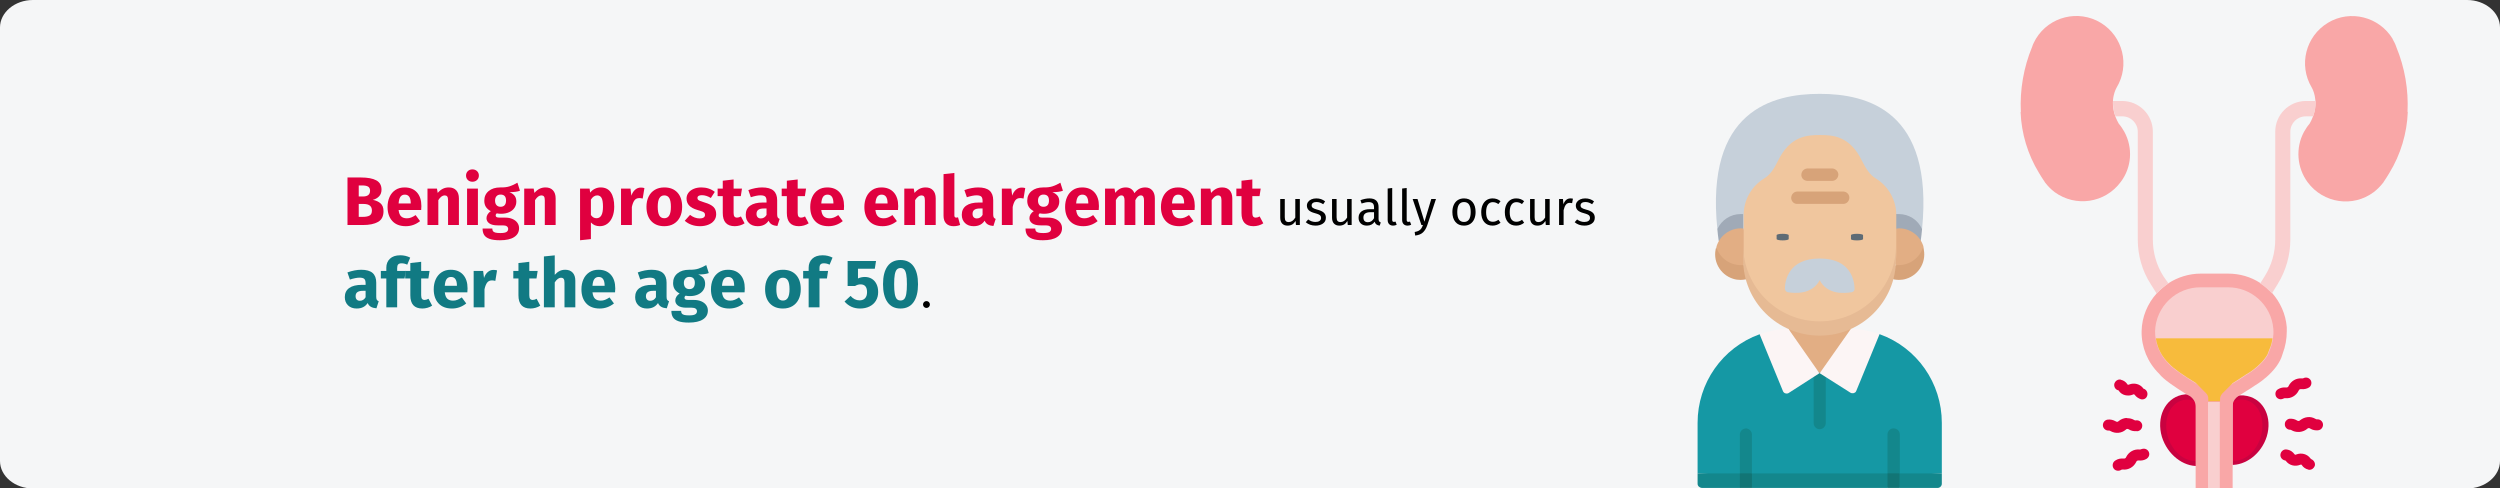
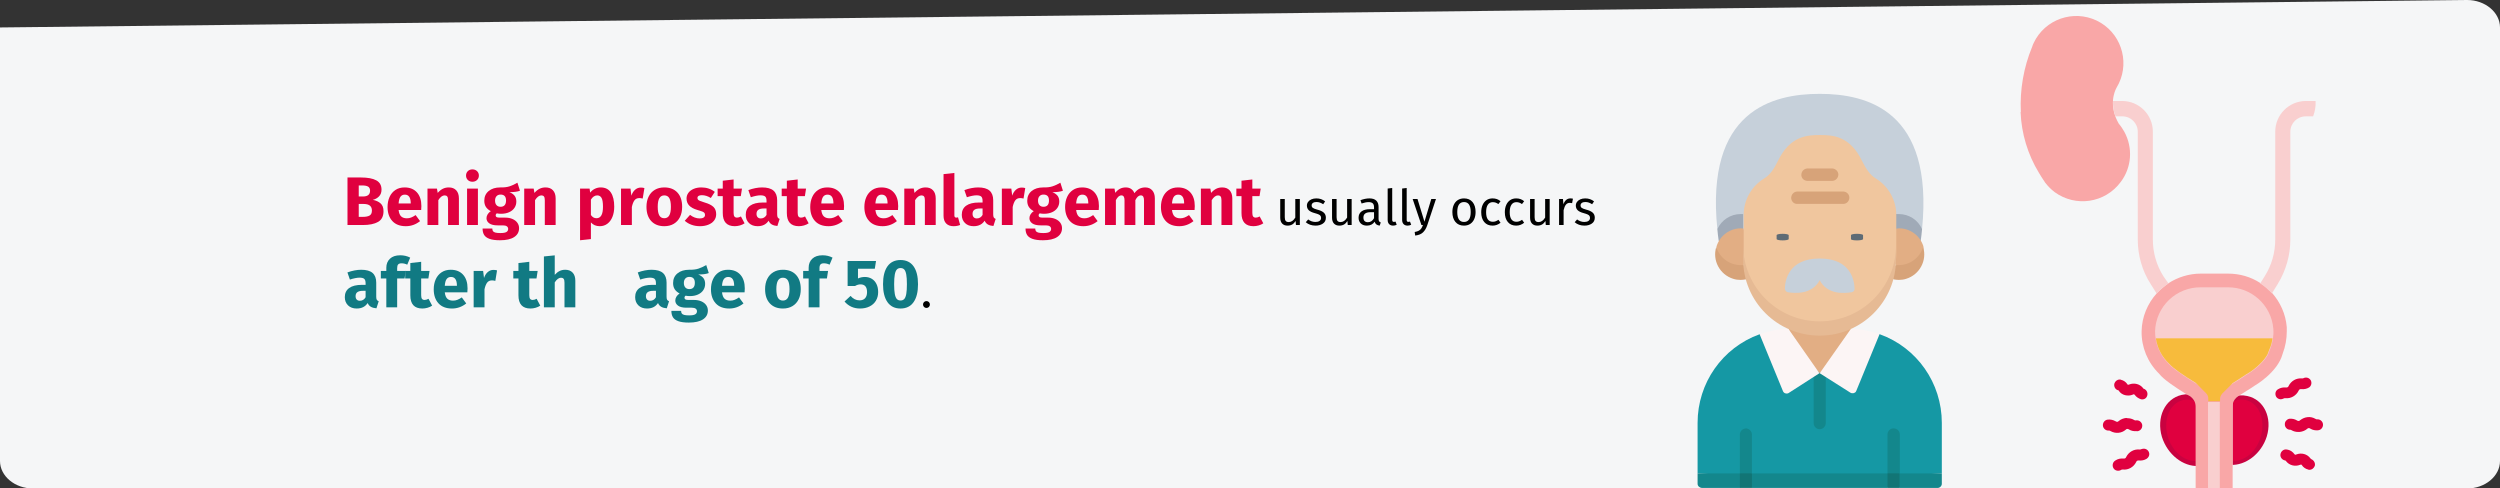
<svg xmlns="http://www.w3.org/2000/svg" width="911px" height="178px" viewBox="0 0 911 178" version="1.1">
  <rect x="0" y="0" width="911" height="178" fill="#333333" stroke="none" />
  <title>prostatahyperplasie-gutartig-haeufigkeit-en</title>
  <g id="Page-1" stroke="none" stroke-width="1" fill="none" fill-rule="evenodd">
    <g id="vorlage" transform="translate(2, -24645)" fill-rule="nonzero">
      <g id="Group-40" transform="translate(-2, 24645)">
        <g id="Mask">
-           <path d="M911,10.006 L911,167.994 C911,173.478 905.6,178 899,178 L12,178 C5.4,178 0,173.478 0,167.994 L0,10.006 C0,4.522 5.4,0 12,0 L899,0 C905.6,0 911,4.522 911,10.006 Z" id="Path" fill="#F5F6F7" />
+           <path d="M911,10.006 L911,167.994 C911,173.478 905.6,178 899,178 L12,178 C5.4,178 0,173.478 0,167.994 L0,10.006 L899,0 C905.6,0 911,4.522 911,10.006 Z" id="Path" fill="#F5F6F7" />
          <g id="Benign-prostate-enla" transform="translate(125.65, 61.725)">
            <path d="M10.2,11.1 C11.35,11.317 12.287,11.742 13.012,12.375 C13.738,13.008 14.1,13.958 14.1,15.225 C14.1,17.075 13.438,18.379 12.113,19.137 C10.787,19.896 8.933,20.275 6.55,20.275 L0.975,20.275 L0.975,2.95 L5.875,2.95 C8.308,2.95 10.167,3.296 11.45,3.987 C12.733,4.679 13.375,5.808 13.375,7.375 C13.375,8.392 13.071,9.213 12.463,9.838 C11.854,10.463 11.1,10.883 10.2,11.1 Z M5.075,5.85 L5.075,9.875 L6.6,9.875 C8.333,9.875 9.2,9.175 9.2,7.775 C9.2,7.075 8.967,6.579 8.5,6.287 C8.033,5.996 7.292,5.85 6.275,5.85 L5.075,5.85 Z M6.575,17.3 C7.658,17.3 8.479,17.137 9.037,16.812 C9.596,16.488 9.875,15.883 9.875,15 C9.875,13.4 8.875,12.6 6.875,12.6 L5.075,12.6 L5.075,17.3 L6.575,17.3 Z" id="Shape" fill="#E0003F" />
            <path d="M27.9,13.375 C27.9,13.925 27.875,14.4 27.825,14.8 L19.6,14.8 C19.733,15.917 20.05,16.7 20.55,17.15 C21.05,17.6 21.742,17.825 22.625,17.825 C23.158,17.825 23.675,17.729 24.175,17.538 C24.675,17.346 25.217,17.05 25.8,16.65 L27.425,18.85 C25.875,20.083 24.15,20.7 22.25,20.7 C20.1,20.7 18.45,20.067 17.3,18.8 C16.15,17.533 15.575,15.833 15.575,13.7 C15.575,12.35 15.817,11.137 16.3,10.062 C16.783,8.988 17.492,8.137 18.425,7.513 C19.358,6.888 20.475,6.575 21.775,6.575 C23.692,6.575 25.192,7.175 26.275,8.375 C27.358,9.575 27.9,11.242 27.9,13.375 Z M24.025,12.25 C23.992,10.217 23.275,9.2 21.875,9.2 C21.192,9.2 20.663,9.45 20.288,9.95 C19.913,10.45 19.683,11.275 19.6,12.425 L24.025,12.425 L24.025,12.25 Z" id="Shape" fill="#E0003F" />
            <path d="M37.9,6.575 C39.05,6.575 39.95,6.925 40.6,7.625 C41.25,8.325 41.575,9.308 41.575,10.575 L41.575,20.275 L37.625,20.275 L37.625,11.25 C37.625,10.583 37.521,10.121 37.312,9.863 C37.104,9.604 36.792,9.475 36.375,9.475 C35.575,9.475 34.808,10.05 34.075,11.2 L34.075,20.275 L30.125,20.275 L30.125,7 L33.575,7 L33.85,8.575 C34.417,7.908 35.029,7.408 35.688,7.075 C36.346,6.742 37.083,6.575 37.9,6.575 Z" id="Path" fill="#E0003F" />
            <path d="M48.5,7 L48.5,20.275 L44.55,20.275 L44.55,7 L48.5,7 Z M46.5,0 C47.183,0 47.746,0.212 48.188,0.637 C48.629,1.062 48.85,1.6 48.85,2.25 C48.85,2.9 48.629,3.438 48.188,3.862 C47.746,4.287 47.183,4.5 46.5,4.5 C45.817,4.5 45.258,4.287 44.825,3.862 C44.392,3.438 44.175,2.9 44.175,2.25 C44.175,1.6 44.392,1.062 44.825,0.637 C45.258,0.212 45.817,0 46.5,0 Z" id="Shape" fill="#E0003F" />
            <path d="M63.825,7.775 C62.958,8.125 61.683,8.3 60,8.3 C60.867,8.667 61.5,9.117 61.9,9.65 C62.3,10.183 62.5,10.875 62.5,11.725 C62.5,12.575 62.275,13.338 61.825,14.012 C61.375,14.688 60.729,15.217 59.888,15.6 C59.046,15.983 58.058,16.175 56.925,16.175 C56.392,16.175 55.883,16.125 55.4,16.025 C55.267,16.092 55.163,16.196 55.087,16.337 C55.013,16.479 54.975,16.625 54.975,16.775 C54.975,17.025 55.071,17.221 55.263,17.363 C55.454,17.504 55.842,17.575 56.425,17.575 L58.425,17.575 C59.442,17.575 60.333,17.742 61.1,18.075 C61.867,18.408 62.458,18.867 62.875,19.45 C63.292,20.033 63.5,20.692 63.5,21.425 C63.5,22.808 62.904,23.887 61.712,24.663 C60.521,25.438 58.8,25.825 56.55,25.825 C54.933,25.825 53.658,25.654 52.725,25.312 C51.792,24.971 51.138,24.492 50.763,23.875 C50.388,23.258 50.2,22.483 50.2,21.55 L53.75,21.55 C53.75,21.95 53.829,22.267 53.987,22.5 C54.146,22.733 54.433,22.908 54.85,23.025 C55.267,23.142 55.867,23.2 56.65,23.2 C57.733,23.2 58.483,23.071 58.9,22.812 C59.317,22.554 59.525,22.183 59.525,21.7 C59.525,21.3 59.367,20.983 59.05,20.75 C58.733,20.517 58.258,20.4 57.625,20.4 L55.7,20.4 C54.333,20.4 53.312,20.154 52.638,19.663 C51.962,19.171 51.625,18.542 51.625,17.775 C51.625,17.292 51.767,16.821 52.05,16.363 C52.333,15.904 52.717,15.525 53.2,15.225 C52.367,14.775 51.763,14.246 51.388,13.637 C51.013,13.029 50.825,12.292 50.825,11.425 C50.825,9.942 51.358,8.762 52.425,7.888 C53.492,7.013 54.9,6.575 56.65,6.575 C57.983,6.608 59.112,6.475 60.038,6.175 C60.962,5.875 61.917,5.433 62.9,4.85 L63.825,7.775 Z M56.75,9.175 C56.133,9.175 55.646,9.371 55.288,9.762 C54.929,10.154 54.75,10.692 54.75,11.375 C54.75,12.092 54.929,12.646 55.288,13.037 C55.646,13.429 56.133,13.625 56.75,13.625 C57.4,13.625 57.896,13.433 58.237,13.05 C58.579,12.667 58.75,12.092 58.75,11.325 C58.75,9.892 58.083,9.175 56.75,9.175 Z" id="Shape" fill="#E0003F" />
            <path d="M73.15,6.575 C74.3,6.575 75.2,6.925 75.85,7.625 C76.5,8.325 76.825,9.308 76.825,10.575 L76.825,20.275 L72.875,20.275 L72.875,11.25 C72.875,10.583 72.771,10.121 72.562,9.863 C72.354,9.604 72.042,9.475 71.625,9.475 C70.825,9.475 70.058,10.05 69.325,11.2 L69.325,20.275 L65.375,20.275 L65.375,7 L68.825,7 L69.1,8.575 C69.667,7.908 70.279,7.408 70.938,7.075 C71.596,6.742 72.333,6.575 73.15,6.575 Z" id="Path" fill="#E0003F" />
            <path d="M93.225,6.575 C94.892,6.575 96.133,7.192 96.95,8.425 C97.767,9.658 98.175,11.383 98.175,13.6 C98.175,14.967 97.963,16.188 97.537,17.262 C97.112,18.337 96.5,19.179 95.7,19.788 C94.9,20.396 93.967,20.7 92.9,20.7 C91.567,20.7 90.492,20.242 89.675,19.325 L89.675,25.4 L85.725,25.825 L85.725,7 L89.2,7 L89.4,8.475 C89.917,7.825 90.508,7.346 91.175,7.037 C91.842,6.729 92.525,6.575 93.225,6.575 Z M91.7,17.8 C93.283,17.8 94.075,16.417 94.075,13.65 C94.075,12.083 93.9,10.996 93.55,10.387 C93.2,9.779 92.675,9.475 91.975,9.475 C91.525,9.475 91.104,9.608 90.713,9.875 C90.321,10.142 89.975,10.525 89.675,11.025 L89.675,16.625 C90.208,17.408 90.883,17.8 91.7,17.8 Z" id="Shape" fill="#E0003F" />
            <path d="M107.85,6.625 C108.333,6.625 108.775,6.683 109.175,6.8 L108.55,10.625 C108.05,10.508 107.65,10.45 107.35,10.45 C106.567,10.45 105.971,10.721 105.562,11.262 C105.154,11.804 104.833,12.617 104.6,13.7 L104.6,20.275 L100.65,20.275 L100.65,7 L104.1,7 L104.425,9.575 C104.725,8.658 105.179,7.938 105.787,7.412 C106.396,6.888 107.083,6.625 107.85,6.625 Z" id="Path" fill="#E0003F" />
            <path d="M116.425,6.575 C118.458,6.575 120.05,7.196 121.2,8.438 C122.35,9.679 122.925,11.417 122.925,13.65 C122.925,15.067 122.662,16.304 122.138,17.363 C121.612,18.421 120.862,19.242 119.888,19.825 C118.912,20.408 117.758,20.7 116.425,20.7 C114.408,20.7 112.821,20.079 111.662,18.837 C110.504,17.596 109.925,15.858 109.925,13.625 C109.925,12.208 110.188,10.971 110.713,9.912 C111.237,8.854 111.987,8.033 112.963,7.45 C113.938,6.867 115.092,6.575 116.425,6.575 Z M116.425,9.475 C115.625,9.475 115.025,9.812 114.625,10.488 C114.225,11.162 114.025,12.208 114.025,13.625 C114.025,15.075 114.221,16.133 114.612,16.8 C115.004,17.467 115.608,17.8 116.425,17.8 C117.225,17.8 117.825,17.462 118.225,16.788 C118.625,16.113 118.825,15.067 118.825,13.65 C118.825,12.2 118.629,11.142 118.237,10.475 C117.846,9.808 117.242,9.475 116.425,9.475 Z" id="Shape" fill="#E0003F" />
            <path d="M129.95,6.575 C130.9,6.575 131.792,6.717 132.625,7 C133.458,7.283 134.192,7.683 134.825,8.2 L133.375,10.425 C132.292,9.742 131.2,9.4 130.1,9.4 C129.583,9.4 129.188,9.488 128.912,9.662 C128.637,9.838 128.5,10.083 128.5,10.4 C128.5,10.65 128.562,10.854 128.688,11.012 C128.812,11.171 129.067,11.333 129.45,11.5 C129.833,11.667 130.425,11.867 131.225,12.1 C132.608,12.5 133.637,13.021 134.312,13.662 C134.988,14.304 135.325,15.192 135.325,16.325 C135.325,17.225 135.067,18.004 134.55,18.663 C134.033,19.321 133.325,19.825 132.425,20.175 C131.525,20.525 130.525,20.7 129.425,20.7 C128.308,20.7 127.271,20.525 126.312,20.175 C125.354,19.825 124.542,19.342 123.875,18.725 L125.8,16.575 C126.917,17.442 128.092,17.875 129.325,17.875 C129.925,17.875 130.396,17.767 130.738,17.55 C131.079,17.333 131.25,17.025 131.25,16.625 C131.25,16.308 131.183,16.058 131.05,15.875 C130.917,15.692 130.658,15.521 130.275,15.363 C129.892,15.204 129.283,15.008 128.45,14.775 C127.133,14.392 126.15,13.858 125.5,13.175 C124.85,12.492 124.525,11.642 124.525,10.625 C124.525,9.858 124.746,9.171 125.188,8.562 C125.629,7.954 126.263,7.471 127.088,7.112 C127.912,6.754 128.867,6.575 129.95,6.575 Z" id="Path" fill="#E0003F" />
            <path d="M145.675,19.65 C145.192,19.983 144.629,20.242 143.988,20.425 C143.346,20.608 142.708,20.7 142.075,20.7 C139.175,20.683 137.725,19.083 137.725,15.9 L137.725,9.75 L135.85,9.75 L135.85,7 L137.725,7 L137.725,4.125 L141.675,3.675 L141.675,7 L144.725,7 L144.3,9.75 L141.675,9.75 L141.675,15.85 C141.675,16.467 141.775,16.908 141.975,17.175 C142.175,17.442 142.492,17.575 142.925,17.575 C143.375,17.575 143.85,17.433 144.35,17.15 L145.675,19.65 Z" id="Path" fill="#E0003F" />
            <path d="M157.55,16.425 C157.55,16.925 157.621,17.292 157.762,17.525 C157.904,17.758 158.133,17.933 158.45,18.05 L157.625,20.625 C156.808,20.558 156.142,20.379 155.625,20.087 C155.108,19.796 154.708,19.333 154.425,18.7 C153.558,20.033 152.225,20.7 150.425,20.7 C149.108,20.7 148.058,20.317 147.275,19.55 C146.492,18.783 146.1,17.783 146.1,16.55 C146.1,15.1 146.633,13.992 147.7,13.225 C148.767,12.458 150.308,12.075 152.325,12.075 L153.675,12.075 L153.675,11.5 C153.675,10.717 153.508,10.179 153.175,9.887 C152.842,9.596 152.258,9.45 151.425,9.45 C150.992,9.45 150.467,9.512 149.85,9.637 C149.233,9.762 148.6,9.933 147.95,10.15 L147.05,7.55 C147.883,7.233 148.738,6.992 149.613,6.825 C150.488,6.658 151.3,6.575 152.05,6.575 C153.95,6.575 155.342,6.967 156.225,7.75 C157.108,8.533 157.55,9.708 157.55,11.275 L157.55,16.425 Z M151.575,17.875 C152.475,17.875 153.175,17.45 153.675,16.6 L153.675,14.25 L152.7,14.25 C151.8,14.25 151.129,14.408 150.688,14.725 C150.246,15.042 150.025,15.533 150.025,16.2 C150.025,16.733 150.162,17.146 150.438,17.438 C150.713,17.729 151.092,17.875 151.575,17.875 Z" id="Shape" fill="#E0003F" />
            <path d="M169.025,19.65 C168.542,19.983 167.979,20.242 167.338,20.425 C166.696,20.608 166.058,20.7 165.425,20.7 C162.525,20.683 161.075,19.083 161.075,15.9 L161.075,9.75 L159.2,9.75 L159.2,7 L161.075,7 L161.075,4.125 L165.025,3.675 L165.025,7 L168.075,7 L167.65,9.75 L165.025,9.75 L165.025,15.85 C165.025,16.467 165.125,16.908 165.325,17.175 C165.525,17.442 165.842,17.575 166.275,17.575 C166.725,17.575 167.2,17.433 167.7,17.15 L169.025,19.65 Z" id="Path" fill="#E0003F" />
            <path d="M181.925,13.375 C181.925,13.925 181.9,14.4 181.85,14.8 L173.625,14.8 C173.758,15.917 174.075,16.7 174.575,17.15 C175.075,17.6 175.767,17.825 176.65,17.825 C177.183,17.825 177.7,17.729 178.2,17.538 C178.7,17.346 179.242,17.05 179.825,16.65 L181.45,18.85 C179.9,20.083 178.175,20.7 176.275,20.7 C174.125,20.7 172.475,20.067 171.325,18.8 C170.175,17.533 169.6,15.833 169.6,13.7 C169.6,12.35 169.842,11.137 170.325,10.062 C170.808,8.988 171.517,8.137 172.45,7.513 C173.383,6.888 174.5,6.575 175.8,6.575 C177.717,6.575 179.217,7.175 180.3,8.375 C181.383,9.575 181.925,11.242 181.925,13.375 Z M178.05,12.25 C178.017,10.217 177.3,9.2 175.9,9.2 C175.217,9.2 174.688,9.45 174.312,9.95 C173.938,10.45 173.708,11.275 173.625,12.425 L178.05,12.425 L178.05,12.25 Z" id="Shape" fill="#E0003F" />
            <path d="M201.65,13.375 C201.65,13.925 201.625,14.4 201.575,14.8 L193.35,14.8 C193.483,15.917 193.8,16.7 194.3,17.15 C194.8,17.6 195.492,17.825 196.375,17.825 C196.908,17.825 197.425,17.729 197.925,17.538 C198.425,17.346 198.967,17.05 199.55,16.65 L201.175,18.85 C199.625,20.083 197.9,20.7 196,20.7 C193.85,20.7 192.2,20.067 191.05,18.8 C189.9,17.533 189.325,15.833 189.325,13.7 C189.325,12.35 189.567,11.137 190.05,10.062 C190.533,8.988 191.242,8.137 192.175,7.513 C193.108,6.888 194.225,6.575 195.525,6.575 C197.442,6.575 198.942,7.175 200.025,8.375 C201.108,9.575 201.65,11.242 201.65,13.375 Z M197.775,12.25 C197.742,10.217 197.025,9.2 195.625,9.2 C194.942,9.2 194.412,9.45 194.037,9.95 C193.662,10.45 193.433,11.275 193.35,12.425 L197.775,12.425 L197.775,12.25 Z" id="Shape" fill="#E0003F" />
            <path d="M211.65,6.575 C212.8,6.575 213.7,6.925 214.35,7.625 C215,8.325 215.325,9.308 215.325,10.575 L215.325,20.275 L211.375,20.275 L211.375,11.25 C211.375,10.583 211.271,10.121 211.062,9.863 C210.854,9.604 210.542,9.475 210.125,9.475 C209.325,9.475 208.558,10.05 207.825,11.2 L207.825,20.275 L203.875,20.275 L203.875,7 L207.325,7 L207.6,8.575 C208.167,7.908 208.779,7.408 209.438,7.075 C210.096,6.742 210.833,6.575 211.65,6.575 Z" id="Path" fill="#E0003F" />
            <path d="M221.825,20.7 C220.675,20.7 219.779,20.371 219.137,19.712 C218.496,19.054 218.175,18.117 218.175,16.9 L218.175,1.725 L222.125,1.3 L222.125,16.75 C222.125,17.3 222.35,17.575 222.8,17.575 C223.033,17.575 223.25,17.533 223.45,17.45 L224.225,20.25 C223.508,20.55 222.708,20.7 221.825,20.7 Z" id="Path" fill="#E0003F" />
            <path d="M236.275,16.425 C236.275,16.925 236.346,17.292 236.488,17.525 C236.629,17.758 236.858,17.933 237.175,18.05 L236.35,20.625 C235.533,20.558 234.867,20.379 234.35,20.087 C233.833,19.796 233.433,19.333 233.15,18.7 C232.283,20.033 230.95,20.7 229.15,20.7 C227.833,20.7 226.783,20.317 226,19.55 C225.217,18.783 224.825,17.783 224.825,16.55 C224.825,15.1 225.358,13.992 226.425,13.225 C227.492,12.458 229.033,12.075 231.05,12.075 L232.4,12.075 L232.4,11.5 C232.4,10.717 232.233,10.179 231.9,9.887 C231.567,9.596 230.983,9.45 230.15,9.45 C229.717,9.45 229.192,9.512 228.575,9.637 C227.958,9.762 227.325,9.933 226.675,10.15 L225.775,7.55 C226.608,7.233 227.463,6.992 228.338,6.825 C229.213,6.658 230.025,6.575 230.775,6.575 C232.675,6.575 234.067,6.967 234.95,7.75 C235.833,8.533 236.275,9.708 236.275,11.275 L236.275,16.425 Z M230.3,17.875 C231.2,17.875 231.9,17.45 232.4,16.6 L232.4,14.25 L231.425,14.25 C230.525,14.25 229.854,14.408 229.412,14.725 C228.971,15.042 228.75,15.533 228.75,16.2 C228.75,16.733 228.887,17.146 229.162,17.438 C229.438,17.729 229.817,17.875 230.3,17.875 Z" id="Shape" fill="#E0003F" />
            <path d="M246.625,6.625 C247.108,6.625 247.55,6.683 247.95,6.8 L247.325,10.625 C246.825,10.508 246.425,10.45 246.125,10.45 C245.342,10.45 244.746,10.721 244.338,11.262 C243.929,11.804 243.608,12.617 243.375,13.7 L243.375,20.275 L239.425,20.275 L239.425,7 L242.875,7 L243.2,9.575 C243.5,8.658 243.954,7.938 244.562,7.412 C245.171,6.888 245.858,6.625 246.625,6.625 Z" id="Path" fill="#E0003F" />
            <path d="M261.675,7.775 C260.808,8.125 259.533,8.3 257.85,8.3 C258.717,8.667 259.35,9.117 259.75,9.65 C260.15,10.183 260.35,10.875 260.35,11.725 C260.35,12.575 260.125,13.338 259.675,14.012 C259.225,14.688 258.579,15.217 257.738,15.6 C256.896,15.983 255.908,16.175 254.775,16.175 C254.242,16.175 253.733,16.125 253.25,16.025 C253.117,16.092 253.012,16.196 252.938,16.337 C252.863,16.479 252.825,16.625 252.825,16.775 C252.825,17.025 252.921,17.221 253.113,17.363 C253.304,17.504 253.692,17.575 254.275,17.575 L256.275,17.575 C257.292,17.575 258.183,17.742 258.95,18.075 C259.717,18.408 260.308,18.867 260.725,19.45 C261.142,20.033 261.35,20.692 261.35,21.425 C261.35,22.808 260.754,23.887 259.562,24.663 C258.371,25.438 256.65,25.825 254.4,25.825 C252.783,25.825 251.508,25.654 250.575,25.312 C249.642,24.971 248.988,24.492 248.613,23.875 C248.238,23.258 248.05,22.483 248.05,21.55 L251.6,21.55 C251.6,21.95 251.679,22.267 251.838,22.5 C251.996,22.733 252.283,22.908 252.7,23.025 C253.117,23.142 253.717,23.2 254.5,23.2 C255.583,23.2 256.333,23.071 256.75,22.812 C257.167,22.554 257.375,22.183 257.375,21.7 C257.375,21.3 257.217,20.983 256.9,20.75 C256.583,20.517 256.108,20.4 255.475,20.4 L253.55,20.4 C252.183,20.4 251.162,20.154 250.488,19.663 C249.812,19.171 249.475,18.542 249.475,17.775 C249.475,17.292 249.617,16.821 249.9,16.363 C250.183,15.904 250.567,15.525 251.05,15.225 C250.217,14.775 249.613,14.246 249.238,13.637 C248.863,13.029 248.675,12.292 248.675,11.425 C248.675,9.942 249.208,8.762 250.275,7.888 C251.342,7.013 252.75,6.575 254.5,6.575 C255.833,6.608 256.962,6.475 257.887,6.175 C258.812,5.875 259.767,5.433 260.75,4.85 L261.675,7.775 Z M254.6,9.175 C253.983,9.175 253.496,9.371 253.137,9.762 C252.779,10.154 252.6,10.692 252.6,11.375 C252.6,12.092 252.779,12.646 253.137,13.037 C253.496,13.429 253.983,13.625 254.6,13.625 C255.25,13.625 255.746,13.433 256.087,13.05 C256.429,12.667 256.6,12.092 256.6,11.325 C256.6,9.892 255.933,9.175 254.6,9.175 Z" id="Shape" fill="#E0003F" />
            <path d="M274.8,13.375 C274.8,13.925 274.775,14.4 274.725,14.8 L266.5,14.8 C266.633,15.917 266.95,16.7 267.45,17.15 C267.95,17.6 268.642,17.825 269.525,17.825 C270.058,17.825 270.575,17.729 271.075,17.538 C271.575,17.346 272.117,17.05 272.7,16.65 L274.325,18.85 C272.775,20.083 271.05,20.7 269.15,20.7 C267,20.7 265.35,20.067 264.2,18.8 C263.05,17.533 262.475,15.833 262.475,13.7 C262.475,12.35 262.717,11.137 263.2,10.062 C263.683,8.988 264.392,8.137 265.325,7.513 C266.258,6.888 267.375,6.575 268.675,6.575 C270.592,6.575 272.092,7.175 273.175,8.375 C274.258,9.575 274.8,11.242 274.8,13.375 Z M270.925,12.25 C270.892,10.217 270.175,9.2 268.775,9.2 C268.092,9.2 267.562,9.45 267.188,9.95 C266.812,10.45 266.583,11.275 266.5,12.425 L270.925,12.425 L270.925,12.25 Z" id="Shape" fill="#E0003F" />
            <path d="M291.7,6.575 C292.75,6.575 293.592,6.929 294.225,7.638 C294.858,8.346 295.175,9.325 295.175,10.575 L295.175,20.275 L291.225,20.275 L291.225,11.25 C291.225,10.067 290.85,9.475 290.1,9.475 C289.683,9.475 289.317,9.617 289,9.9 C288.683,10.183 288.375,10.617 288.075,11.2 L288.075,20.275 L284.125,20.275 L284.125,11.25 C284.125,10.067 283.75,9.475 283,9.475 C282.6,9.475 282.238,9.621 281.913,9.912 C281.587,10.204 281.275,10.633 280.975,11.2 L280.975,20.275 L277.025,20.275 L277.025,7 L280.475,7 L280.75,8.55 C281.267,7.883 281.837,7.388 282.462,7.062 C283.087,6.737 283.8,6.575 284.6,6.575 C285.35,6.575 285.996,6.758 286.538,7.125 C287.079,7.492 287.475,8.008 287.725,8.675 C288.258,7.958 288.846,7.429 289.488,7.088 C290.129,6.746 290.867,6.575 291.7,6.575 Z" id="Path" fill="#E0003F" />
            <path d="M309.725,13.375 C309.725,13.925 309.7,14.4 309.65,14.8 L301.425,14.8 C301.558,15.917 301.875,16.7 302.375,17.15 C302.875,17.6 303.567,17.825 304.45,17.825 C304.983,17.825 305.5,17.729 306,17.538 C306.5,17.346 307.042,17.05 307.625,16.65 L309.25,18.85 C307.7,20.083 305.975,20.7 304.075,20.7 C301.925,20.7 300.275,20.067 299.125,18.8 C297.975,17.533 297.4,15.833 297.4,13.7 C297.4,12.35 297.642,11.137 298.125,10.062 C298.608,8.988 299.317,8.137 300.25,7.513 C301.183,6.888 302.3,6.575 303.6,6.575 C305.517,6.575 307.017,7.175 308.1,8.375 C309.183,9.575 309.725,11.242 309.725,13.375 Z M305.85,12.25 C305.817,10.217 305.1,9.2 303.7,9.2 C303.017,9.2 302.488,9.45 302.113,9.95 C301.738,10.45 301.508,11.275 301.425,12.425 L305.85,12.425 L305.85,12.25 Z" id="Shape" fill="#E0003F" />
            <path d="M319.725,6.575 C320.875,6.575 321.775,6.925 322.425,7.625 C323.075,8.325 323.4,9.308 323.4,10.575 L323.4,20.275 L319.45,20.275 L319.45,11.25 C319.45,10.583 319.346,10.121 319.137,9.863 C318.929,9.604 318.617,9.475 318.2,9.475 C317.4,9.475 316.633,10.05 315.9,11.2 L315.9,20.275 L311.95,20.275 L311.95,7 L315.4,7 L315.675,8.575 C316.242,7.908 316.854,7.408 317.512,7.075 C318.171,6.742 318.908,6.575 319.725,6.575 Z" id="Path" fill="#E0003F" />
            <path d="M334.7,19.65 C334.217,19.983 333.654,20.242 333.012,20.425 C332.371,20.608 331.733,20.7 331.1,20.7 C328.2,20.683 326.75,19.083 326.75,15.9 L326.75,9.75 L324.875,9.75 L324.875,7 L326.75,7 L326.75,4.125 L330.7,3.675 L330.7,7 L333.75,7 L333.325,9.75 L330.7,9.75 L330.7,15.85 C330.7,16.467 330.8,16.908 331,17.175 C331.2,17.442 331.517,17.575 331.95,17.575 C332.4,17.575 332.875,17.433 333.375,17.15 L334.7,19.65 Z" id="Path" fill="#E0003F" />
            <path d="M348.011,20.275 L346.589,20.275 L346.463,18.799 C346.103,19.387 345.689,19.816 345.221,20.086 C344.753,20.356 344.183,20.491 343.511,20.491 C342.683,20.491 342.035,20.239 341.567,19.735 C341.099,19.231 340.865,18.517 340.865,17.593 L340.865,10.789 L342.521,10.789 L342.521,17.413 C342.521,18.061 342.635,18.52 342.863,18.79 C343.091,19.06 343.463,19.195 343.979,19.195 C344.903,19.195 345.695,18.649 346.355,17.557 L346.355,10.789 L348.011,10.789 L348.011,20.275 Z" id="Path" fill="#000000" />
            <path d="M354.005,10.573 C354.653,10.573 355.235,10.663 355.751,10.843 C356.267,11.023 356.759,11.293 357.227,11.653 L356.525,12.697 C356.093,12.421 355.682,12.217 355.292,12.085 C354.902,11.953 354.491,11.887 354.059,11.887 C353.519,11.887 353.093,11.998 352.781,12.22 C352.469,12.442 352.313,12.745 352.313,13.129 C352.313,13.513 352.46,13.813 352.754,14.029 C353.048,14.245 353.579,14.455 354.347,14.659 C355.403,14.923 356.192,15.283 356.714,15.739 C357.236,16.195 357.497,16.819 357.497,17.611 C357.497,18.547 357.134,19.261 356.408,19.753 C355.682,20.245 354.797,20.491 353.753,20.491 C352.313,20.491 351.119,20.077 350.171,19.249 L351.053,18.241 C351.857,18.853 352.745,19.159 353.717,19.159 C354.341,19.159 354.836,19.03 355.202,18.772 C355.568,18.514 355.751,18.163 355.751,17.719 C355.751,17.395 355.685,17.134 355.553,16.936 C355.421,16.738 355.193,16.564 354.869,16.414 C354.545,16.264 354.071,16.105 353.447,15.937 C352.439,15.673 351.71,15.319 351.26,14.875 C350.81,14.431 350.585,13.867 350.585,13.183 C350.585,12.691 350.732,12.244 351.026,11.842 C351.32,11.44 351.728,11.128 352.25,10.906 C352.772,10.684 353.357,10.573 354.005,10.573 Z" id="Path" fill="#000000" />
            <path d="M366.893,20.275 L365.471,20.275 L365.345,18.799 C364.985,19.387 364.571,19.816 364.103,20.086 C363.635,20.356 363.065,20.491 362.393,20.491 C361.565,20.491 360.917,20.239 360.449,19.735 C359.981,19.231 359.747,18.517 359.747,17.593 L359.747,10.789 L361.403,10.789 L361.403,17.413 C361.403,18.061 361.517,18.52 361.745,18.79 C361.973,19.06 362.345,19.195 362.861,19.195 C363.785,19.195 364.577,18.649 365.237,17.557 L365.237,10.789 L366.893,10.789 L366.893,20.275 Z" id="Path" fill="#000000" />
            <path d="M376.703,18.061 C376.703,18.445 376.769,18.73 376.901,18.916 C377.033,19.102 377.231,19.243 377.495,19.339 L377.117,20.491 C376.625,20.431 376.229,20.293 375.929,20.077 C375.629,19.861 375.407,19.525 375.263,19.069 C374.627,20.017 373.685,20.491 372.437,20.491 C371.501,20.491 370.763,20.227 370.223,19.699 C369.683,19.171 369.413,18.481 369.413,17.629 C369.413,16.621 369.776,15.847 370.502,15.307 C371.228,14.767 372.257,14.497 373.589,14.497 L375.047,14.497 L375.047,13.795 C375.047,13.123 374.885,12.643 374.561,12.355 C374.237,12.067 373.739,11.923 373.067,11.923 C372.371,11.923 371.519,12.091 370.511,12.427 L370.097,11.221 C371.273,10.789 372.365,10.573 373.373,10.573 C374.489,10.573 375.323,10.846 375.875,11.392 C376.427,11.938 376.703,12.715 376.703,13.723 L376.703,18.061 Z M372.815,19.249 C373.763,19.249 374.507,18.757 375.047,17.773 L375.047,15.595 L373.805,15.595 C372.053,15.595 371.177,16.243 371.177,17.539 C371.177,18.103 371.315,18.529 371.591,18.817 C371.867,19.105 372.275,19.249 372.815,19.249 Z" id="Shape" fill="#000000" />
            <path d="M381.995,20.491 C381.383,20.491 380.9,20.308 380.546,19.942 C380.192,19.576 380.015,19.063 380.015,18.403 L380.015,6.973 L381.671,6.775 L381.671,18.367 C381.671,18.631 381.716,18.823 381.806,18.943 C381.896,19.063 382.049,19.123 382.265,19.123 C382.493,19.123 382.697,19.087 382.877,19.015 L383.309,20.167 C382.913,20.383 382.475,20.491 381.995,20.491 Z" id="Path" fill="#000000" />
            <path d="M387.269,20.491 C386.657,20.491 386.174,20.308 385.82,19.942 C385.466,19.576 385.289,19.063 385.289,18.403 L385.289,6.973 L386.945,6.775 L386.945,18.367 C386.945,18.631 386.99,18.823 387.08,18.943 C387.17,19.063 387.323,19.123 387.539,19.123 C387.767,19.123 387.971,19.087 388.151,19.015 L388.583,20.167 C388.187,20.383 387.749,20.491 387.269,20.491 Z" id="Path" fill="#000000" />
            <path d="M394.451,20.329 C394.079,21.433 393.56,22.306 392.894,22.948 C392.228,23.59 391.277,23.977 390.041,24.109 L389.861,22.813 C390.485,22.705 390.983,22.549 391.355,22.345 C391.727,22.141 392.024,21.88 392.246,21.562 C392.468,21.244 392.675,20.815 392.867,20.275 L392.309,20.275 L389.123,10.789 L390.887,10.789 L393.425,19.069 L395.909,10.789 L397.619,10.789 L394.451,20.329 Z" id="Path" fill="#000000" />
            <path d="M407.843,10.573 C409.175,10.573 410.21,11.017 410.948,11.905 C411.686,12.793 412.055,13.999 412.055,15.523 C412.055,16.507 411.887,17.374 411.551,18.124 C411.215,18.874 410.729,19.456 410.093,19.87 C409.457,20.284 408.701,20.491 407.825,20.491 C406.493,20.491 405.455,20.047 404.711,19.159 C403.967,18.271 403.595,17.065 403.595,15.541 C403.595,14.557 403.763,13.69 404.099,12.94 C404.435,12.19 404.921,11.608 405.557,11.194 C406.193,10.78 406.955,10.573 407.843,10.573 Z M407.843,11.905 C406.199,11.905 405.377,13.117 405.377,15.541 C405.377,17.953 406.193,19.159 407.825,19.159 C409.457,19.159 410.273,17.947 410.273,15.523 C410.273,13.111 409.463,11.905 407.843,11.905 Z" id="Shape" fill="#000000" />
            <path d="M418.247,10.573 C418.811,10.573 419.327,10.654 419.795,10.816 C420.263,10.978 420.713,11.239 421.145,11.599 L420.353,12.643 C420.017,12.403 419.69,12.226 419.372,12.112 C419.054,11.998 418.703,11.941 418.319,11.941 C417.551,11.941 416.954,12.247 416.528,12.859 C416.102,13.471 415.889,14.377 415.889,15.577 C415.889,16.777 416.099,17.662 416.519,18.232 C416.939,18.802 417.539,19.087 418.319,19.087 C418.691,19.087 419.033,19.03 419.345,18.916 C419.657,18.802 420.005,18.619 420.389,18.367 L421.145,19.447 C420.281,20.143 419.315,20.491 418.247,20.491 C416.963,20.491 415.952,20.059 415.214,19.195 C414.476,18.331 414.107,17.137 414.107,15.613 C414.107,14.605 414.275,13.723 414.611,12.967 C414.947,12.211 415.424,11.623 416.042,11.203 C416.66,10.783 417.395,10.573 418.247,10.573 Z" id="Path" fill="#000000" />
            <path d="M426.851,10.573 C427.415,10.573 427.931,10.654 428.399,10.816 C428.867,10.978 429.317,11.239 429.749,11.599 L428.957,12.643 C428.621,12.403 428.294,12.226 427.976,12.112 C427.658,11.998 427.307,11.941 426.923,11.941 C426.155,11.941 425.558,12.247 425.132,12.859 C424.706,13.471 424.493,14.377 424.493,15.577 C424.493,16.777 424.703,17.662 425.123,18.232 C425.543,18.802 426.143,19.087 426.923,19.087 C427.295,19.087 427.637,19.03 427.949,18.916 C428.261,18.802 428.609,18.619 428.993,18.367 L429.749,19.447 C428.885,20.143 427.919,20.491 426.851,20.491 C425.567,20.491 424.556,20.059 423.818,19.195 C423.08,18.331 422.711,17.137 422.711,15.613 C422.711,14.605 422.879,13.723 423.215,12.967 C423.551,12.211 424.028,11.623 424.646,11.203 C425.264,10.783 425.999,10.573 426.851,10.573 Z" id="Path" fill="#000000" />
            <path d="M439.055,20.275 L437.633,20.275 L437.507,18.799 C437.147,19.387 436.733,19.816 436.265,20.086 C435.797,20.356 435.227,20.491 434.555,20.491 C433.727,20.491 433.079,20.239 432.611,19.735 C432.143,19.231 431.909,18.517 431.909,17.593 L431.909,10.789 L433.565,10.789 L433.565,17.413 C433.565,18.061 433.679,18.52 433.907,18.79 C434.135,19.06 434.507,19.195 435.023,19.195 C435.947,19.195 436.739,18.649 437.399,17.557 L437.399,10.789 L439.055,10.789 L439.055,20.275 Z" id="Path" fill="#000000" />
            <path d="M446.597,10.573 C446.933,10.573 447.245,10.609 447.533,10.681 L447.227,12.301 C446.939,12.229 446.663,12.193 446.399,12.193 C445.811,12.193 445.337,12.409 444.977,12.841 C444.617,13.273 444.335,13.945 444.131,14.857 L444.131,20.275 L442.475,20.275 L442.475,10.789 L443.897,10.789 L444.059,12.715 C444.311,12.007 444.653,11.473 445.085,11.113 C445.517,10.753 446.021,10.573 446.597,10.573 Z" id="Path" fill="#000000" />
            <path d="M451.997,10.573 C452.645,10.573 453.227,10.663 453.743,10.843 C454.259,11.023 454.751,11.293 455.219,11.653 L454.517,12.697 C454.085,12.421 453.674,12.217 453.284,12.085 C452.894,11.953 452.483,11.887 452.051,11.887 C451.511,11.887 451.085,11.998 450.773,12.22 C450.461,12.442 450.305,12.745 450.305,13.129 C450.305,13.513 450.452,13.813 450.746,14.029 C451.04,14.245 451.571,14.455 452.339,14.659 C453.395,14.923 454.184,15.283 454.706,15.739 C455.228,16.195 455.489,16.819 455.489,17.611 C455.489,18.547 455.126,19.261 454.4,19.753 C453.674,20.245 452.789,20.491 451.745,20.491 C450.305,20.491 449.111,20.077 448.163,19.249 L449.045,18.241 C449.849,18.853 450.737,19.159 451.709,19.159 C452.333,19.159 452.828,19.03 453.194,18.772 C453.56,18.514 453.743,18.163 453.743,17.719 C453.743,17.395 453.677,17.134 453.545,16.936 C453.413,16.738 453.185,16.564 452.861,16.414 C452.537,16.264 452.063,16.105 451.439,15.937 C450.431,15.673 449.702,15.319 449.252,14.875 C448.802,14.431 448.577,13.867 448.577,13.183 C448.577,12.691 448.724,12.244 449.018,11.842 C449.312,11.44 449.72,11.128 450.242,10.906 C450.764,10.684 451.349,10.573 451.997,10.573 Z" id="Path" fill="#000000" />
            <path d="M11.45,46.425 C11.45,46.925 11.521,47.292 11.662,47.525 C11.804,47.758 12.033,47.933 12.35,48.05 L11.525,50.625 C10.708,50.558 10.042,50.379 9.525,50.087 C9.008,49.796 8.608,49.333 8.325,48.7 C7.458,50.033 6.125,50.7 4.325,50.7 C3.008,50.7 1.958,50.317 1.175,49.55 C0.392,48.783 -1.13686838e-13,47.783 -1.13686838e-13,46.55 C-1.13686838e-13,45.1 0.533,43.992 1.6,43.225 C2.667,42.458 4.208,42.075 6.225,42.075 L7.575,42.075 L7.575,41.5 C7.575,40.717 7.408,40.179 7.075,39.888 C6.742,39.596 6.158,39.45 5.325,39.45 C4.892,39.45 4.367,39.513 3.75,39.638 C3.133,39.763 2.5,39.933 1.85,40.15 L0.95,37.55 C1.783,37.233 2.638,36.992 3.513,36.825 C4.388,36.658 5.2,36.575 5.95,36.575 C7.85,36.575 9.242,36.967 10.125,37.75 C11.008,38.533 11.45,39.708 11.45,41.275 L11.45,46.425 Z M5.475,47.875 C6.375,47.875 7.075,47.45 7.575,46.6 L7.575,44.25 L6.6,44.25 C5.7,44.25 5.029,44.408 4.588,44.725 C4.146,45.042 3.925,45.533 3.925,46.2 C3.925,46.733 4.062,47.146 4.338,47.438 C4.612,47.729 4.992,47.875 5.475,47.875 Z" id="Shape" fill="#117A83" />
            <path d="M20.675,34.225 C20.108,34.225 19.7,34.358 19.45,34.625 C19.2,34.892 19.075,35.342 19.075,35.975 L19.075,37 L22.2,37 L21.775,39.75 L19.075,39.75 L19.075,50.275 L15.125,50.275 L15.125,39.75 L13.125,39.75 L13.125,37 L15.125,37 L15.125,35.825 C15.125,34.492 15.562,33.404 16.438,32.562 C17.312,31.721 18.567,31.3 20.2,31.3 C21.517,31.3 22.725,31.583 23.825,32.15 L22.75,34.725 C22.083,34.392 21.392,34.225 20.675,34.225 Z" id="Path" fill="#117A83" />
            <path d="M31.825,49.65 C31.342,49.983 30.779,50.242 30.137,50.425 C29.496,50.608 28.858,50.7 28.225,50.7 C25.325,50.683 23.875,49.083 23.875,45.9 L23.875,39.75 L22,39.75 L22,37 L23.875,37 L23.875,34.125 L27.825,33.675 L27.825,37 L30.875,37 L30.45,39.75 L27.825,39.75 L27.825,45.85 C27.825,46.467 27.925,46.908 28.125,47.175 C28.325,47.442 28.642,47.575 29.075,47.575 C29.525,47.575 30,47.433 30.5,47.15 L31.825,49.65 Z" id="Path" fill="#117A83" />
            <path d="M44.725,43.375 C44.725,43.925 44.7,44.4 44.65,44.8 L36.425,44.8 C36.558,45.917 36.875,46.7 37.375,47.15 C37.875,47.6 38.567,47.825 39.45,47.825 C39.983,47.825 40.5,47.729 41,47.538 C41.5,47.346 42.042,47.05 42.625,46.65 L44.25,48.85 C42.7,50.083 40.975,50.7 39.075,50.7 C36.925,50.7 35.275,50.067 34.125,48.8 C32.975,47.533 32.4,45.833 32.4,43.7 C32.4,42.35 32.642,41.138 33.125,40.062 C33.608,38.987 34.317,38.138 35.25,37.513 C36.183,36.888 37.3,36.575 38.6,36.575 C40.517,36.575 42.017,37.175 43.1,38.375 C44.183,39.575 44.725,41.242 44.725,43.375 Z M40.85,42.25 C40.817,40.217 40.1,39.2 38.7,39.2 C38.017,39.2 37.487,39.45 37.112,39.95 C36.737,40.45 36.508,41.275 36.425,42.425 L40.85,42.425 L40.85,42.25 Z" id="Shape" fill="#117A83" />
            <path d="M54.15,36.625 C54.633,36.625 55.075,36.683 55.475,36.8 L54.85,40.625 C54.35,40.508 53.95,40.45 53.65,40.45 C52.867,40.45 52.271,40.721 51.862,41.263 C51.454,41.804 51.133,42.617 50.9,43.7 L50.9,50.275 L46.95,50.275 L46.95,37 L50.4,37 L50.725,39.575 C51.025,38.658 51.479,37.938 52.087,37.413 C52.696,36.888 53.383,36.625 54.15,36.625 Z" id="Path" fill="#117A83" />
            <path d="M71.225,49.65 C70.742,49.983 70.179,50.242 69.537,50.425 C68.896,50.608 68.258,50.7 67.625,50.7 C64.725,50.683 63.275,49.083 63.275,45.9 L63.275,39.75 L61.4,39.75 L61.4,37 L63.275,37 L63.275,34.125 L67.225,33.675 L67.225,37 L70.275,37 L69.85,39.75 L67.225,39.75 L67.225,45.85 C67.225,46.467 67.325,46.908 67.525,47.175 C67.725,47.442 68.042,47.575 68.475,47.575 C68.925,47.575 69.4,47.433 69.9,47.15 L71.225,49.65 Z" id="Path" fill="#117A83" />
            <path d="M80.325,36.575 C81.475,36.575 82.375,36.925 83.025,37.625 C83.675,38.325 84,39.308 84,40.575 L84,50.275 L80.05,50.275 L80.05,41.25 C80.05,40.583 79.942,40.121 79.725,39.862 C79.508,39.604 79.2,39.475 78.8,39.475 C78,39.475 77.233,40.042 76.5,41.175 L76.5,50.275 L72.55,50.275 L72.55,31.725 L76.5,31.325 L76.5,38.425 C77.05,37.808 77.633,37.346 78.25,37.038 C78.867,36.729 79.558,36.575 80.325,36.575 Z" id="Path" fill="#117A83" />
-             <path d="M98.55,43.375 C98.55,43.925 98.525,44.4 98.475,44.8 L90.25,44.8 C90.383,45.917 90.7,46.7 91.2,47.15 C91.7,47.6 92.392,47.825 93.275,47.825 C93.808,47.825 94.325,47.729 94.825,47.538 C95.325,47.346 95.867,47.05 96.45,46.65 L98.075,48.85 C96.525,50.083 94.8,50.7 92.9,50.7 C90.75,50.7 89.1,50.067 87.95,48.8 C86.8,47.533 86.225,45.833 86.225,43.7 C86.225,42.35 86.467,41.138 86.95,40.062 C87.433,38.987 88.142,38.138 89.075,37.513 C90.008,36.888 91.125,36.575 92.425,36.575 C94.342,36.575 95.842,37.175 96.925,38.375 C98.008,39.575 98.55,41.242 98.55,43.375 Z M94.675,42.25 C94.642,40.217 93.925,39.2 92.525,39.2 C91.842,39.2 91.312,39.45 90.938,39.95 C90.562,40.45 90.333,41.275 90.25,42.425 L94.675,42.425 L94.675,42.25 Z" id="Shape" fill="#117A83" />
            <path d="M117.25,46.425 C117.25,46.925 117.321,47.292 117.463,47.525 C117.604,47.758 117.833,47.933 118.15,48.05 L117.325,50.625 C116.508,50.558 115.842,50.379 115.325,50.087 C114.808,49.796 114.408,49.333 114.125,48.7 C113.258,50.033 111.925,50.7 110.125,50.7 C108.808,50.7 107.758,50.317 106.975,49.55 C106.192,48.783 105.8,47.783 105.8,46.55 C105.8,45.1 106.333,43.992 107.4,43.225 C108.467,42.458 110.008,42.075 112.025,42.075 L113.375,42.075 L113.375,41.5 C113.375,40.717 113.208,40.179 112.875,39.888 C112.542,39.596 111.958,39.45 111.125,39.45 C110.692,39.45 110.167,39.513 109.55,39.638 C108.933,39.763 108.3,39.933 107.65,40.15 L106.75,37.55 C107.583,37.233 108.438,36.992 109.312,36.825 C110.188,36.658 111,36.575 111.75,36.575 C113.65,36.575 115.042,36.967 115.925,37.75 C116.808,38.533 117.25,39.708 117.25,41.275 L117.25,46.425 Z M111.275,47.875 C112.175,47.875 112.875,47.45 113.375,46.6 L113.375,44.25 L112.4,44.25 C111.5,44.25 110.829,44.408 110.388,44.725 C109.946,45.042 109.725,45.533 109.725,46.2 C109.725,46.733 109.862,47.146 110.138,47.438 C110.412,47.729 110.792,47.875 111.275,47.875 Z" id="Shape" fill="#117A83" />
            <path d="M132.625,37.775 C131.758,38.125 130.483,38.3 128.8,38.3 C129.667,38.667 130.3,39.117 130.7,39.65 C131.1,40.183 131.3,40.875 131.3,41.725 C131.3,42.575 131.075,43.337 130.625,44.013 C130.175,44.688 129.529,45.217 128.688,45.6 C127.846,45.983 126.858,46.175 125.725,46.175 C125.192,46.175 124.683,46.125 124.2,46.025 C124.067,46.092 123.963,46.196 123.888,46.337 C123.812,46.479 123.775,46.625 123.775,46.775 C123.775,47.025 123.871,47.221 124.062,47.362 C124.254,47.504 124.642,47.575 125.225,47.575 L127.225,47.575 C128.242,47.575 129.133,47.742 129.9,48.075 C130.667,48.408 131.258,48.867 131.675,49.45 C132.092,50.033 132.3,50.692 132.3,51.425 C132.3,52.808 131.704,53.888 130.512,54.663 C129.321,55.438 127.6,55.825 125.35,55.825 C123.733,55.825 122.458,55.654 121.525,55.312 C120.592,54.971 119.938,54.492 119.562,53.875 C119.188,53.258 119,52.483 119,51.55 L122.55,51.55 C122.55,51.95 122.629,52.267 122.787,52.5 C122.946,52.733 123.233,52.908 123.65,53.025 C124.067,53.142 124.667,53.2 125.45,53.2 C126.533,53.2 127.283,53.071 127.7,52.812 C128.117,52.554 128.325,52.183 128.325,51.7 C128.325,51.3 128.167,50.983 127.85,50.75 C127.533,50.517 127.058,50.4 126.425,50.4 L124.5,50.4 C123.133,50.4 122.112,50.154 121.438,49.663 C120.763,49.171 120.425,48.542 120.425,47.775 C120.425,47.292 120.567,46.821 120.85,46.362 C121.133,45.904 121.517,45.525 122,45.225 C121.167,44.775 120.562,44.246 120.188,43.638 C119.812,43.029 119.625,42.292 119.625,41.425 C119.625,39.942 120.158,38.763 121.225,37.888 C122.292,37.013 123.7,36.575 125.45,36.575 C126.783,36.608 127.912,36.475 128.838,36.175 C129.762,35.875 130.717,35.433 131.7,34.85 L132.625,37.775 Z M125.55,39.175 C124.933,39.175 124.446,39.371 124.088,39.763 C123.729,40.154 123.55,40.692 123.55,41.375 C123.55,42.092 123.729,42.646 124.088,43.038 C124.446,43.429 124.933,43.625 125.55,43.625 C126.2,43.625 126.696,43.433 127.037,43.05 C127.379,42.667 127.55,42.092 127.55,41.325 C127.55,39.892 126.883,39.175 125.55,39.175 Z" id="Shape" fill="#117A83" />
            <path d="M145.75,43.375 C145.75,43.925 145.725,44.4 145.675,44.8 L137.45,44.8 C137.583,45.917 137.9,46.7 138.4,47.15 C138.9,47.6 139.592,47.825 140.475,47.825 C141.008,47.825 141.525,47.729 142.025,47.538 C142.525,47.346 143.067,47.05 143.65,46.65 L145.275,48.85 C143.725,50.083 142,50.7 140.1,50.7 C137.95,50.7 136.3,50.067 135.15,48.8 C134,47.533 133.425,45.833 133.425,43.7 C133.425,42.35 133.667,41.138 134.15,40.062 C134.633,38.987 135.342,38.138 136.275,37.513 C137.208,36.888 138.325,36.575 139.625,36.575 C141.542,36.575 143.042,37.175 144.125,38.375 C145.208,39.575 145.75,41.242 145.75,43.375 Z M141.875,42.25 C141.842,40.217 141.125,39.2 139.725,39.2 C139.042,39.2 138.512,39.45 138.137,39.95 C137.762,40.45 137.533,41.275 137.45,42.425 L141.875,42.425 L141.875,42.25 Z" id="Shape" fill="#117A83" />
            <path d="M159.65,36.575 C161.683,36.575 163.275,37.196 164.425,38.438 C165.575,39.679 166.15,41.417 166.15,43.65 C166.15,45.067 165.887,46.304 165.363,47.362 C164.838,48.421 164.088,49.242 163.113,49.825 C162.137,50.408 160.983,50.7 159.65,50.7 C157.633,50.7 156.046,50.079 154.887,48.837 C153.729,47.596 153.15,45.858 153.15,43.625 C153.15,42.208 153.412,40.971 153.938,39.913 C154.463,38.854 155.213,38.033 156.188,37.45 C157.162,36.867 158.317,36.575 159.65,36.575 Z M159.65,39.475 C158.85,39.475 158.25,39.812 157.85,40.487 C157.45,41.163 157.25,42.208 157.25,43.625 C157.25,45.075 157.446,46.133 157.838,46.8 C158.229,47.467 158.833,47.8 159.65,47.8 C160.45,47.8 161.05,47.462 161.45,46.788 C161.85,46.112 162.05,45.067 162.05,43.65 C162.05,42.2 161.854,41.142 161.463,40.475 C161.071,39.808 160.467,39.475 159.65,39.475 Z" id="Shape" fill="#117A83" />
            <path d="M174.575,34.225 C174.008,34.225 173.6,34.358 173.35,34.625 C173.1,34.892 172.975,35.342 172.975,35.975 L172.975,37 L176.1,37 L175.675,39.75 L172.975,39.75 L172.975,50.275 L169.025,50.275 L169.025,39.75 L167.025,39.75 L167.025,37 L169.025,37 L169.025,35.825 C169.025,34.492 169.463,33.404 170.338,32.562 C171.213,31.721 172.467,31.3 174.1,31.3 C175.417,31.3 176.625,31.583 177.725,32.15 L176.65,34.725 C175.983,34.392 175.292,34.225 174.575,34.225 Z" id="Path" fill="#117A83" />
            <path d="M193.125,36.2 L187,36.2 L187,39.75 C187.783,39.383 188.617,39.2 189.5,39.2 C190.433,39.2 191.267,39.417 192,39.85 C192.733,40.283 193.308,40.917 193.725,41.75 C194.142,42.583 194.35,43.567 194.35,44.7 C194.35,45.883 194.079,46.929 193.537,47.837 C192.996,48.746 192.221,49.45 191.213,49.95 C190.204,50.45 189.042,50.7 187.725,50.7 C185.442,50.7 183.567,49.85 182.1,48.15 L184.3,46.1 C185.217,47.183 186.308,47.725 187.575,47.725 C188.442,47.725 189.113,47.467 189.588,46.95 C190.062,46.433 190.3,45.692 190.3,44.725 C190.3,42.842 189.508,41.9 187.925,41.9 C187.592,41.9 187.267,41.946 186.95,42.038 C186.633,42.129 186.283,42.283 185.9,42.5 L183.225,42.5 L183.225,33.375 L193.575,33.375 L193.125,36.2 Z" id="Path" fill="#117A83" />
            <path d="M202.5,33.025 C204.567,33.025 206.146,33.783 207.238,35.3 C208.329,36.817 208.875,39 208.875,41.85 C208.875,44.683 208.329,46.867 207.238,48.4 C206.146,49.933 204.567,50.7 202.5,50.7 C200.433,50.7 198.854,49.933 197.762,48.4 C196.671,46.867 196.125,44.683 196.125,41.85 C196.125,39 196.671,36.817 197.762,35.3 C198.854,33.783 200.433,33.025 202.5,33.025 Z M202.5,35.95 C201.933,35.95 201.483,36.133 201.15,36.5 C200.817,36.867 200.571,37.475 200.412,38.325 C200.254,39.175 200.175,40.35 200.175,41.85 C200.175,43.35 200.254,44.529 200.412,45.388 C200.571,46.246 200.817,46.858 201.15,47.225 C201.483,47.592 201.933,47.775 202.5,47.775 C203.067,47.775 203.517,47.596 203.85,47.237 C204.183,46.879 204.429,46.271 204.588,45.413 C204.746,44.554 204.825,43.367 204.825,41.85 C204.825,40.333 204.746,39.146 204.588,38.288 C204.429,37.429 204.183,36.825 203.85,36.475 C203.517,36.125 203.067,35.95 202.5,35.95 Z" id="Shape" fill="#117A83" />
            <path d="M211.942,47.989 C212.302,47.989 212.602,48.109 212.842,48.349 C213.082,48.589 213.202,48.883 213.202,49.231 C213.202,49.579 213.082,49.876 212.842,50.122 C212.602,50.368 212.302,50.491 211.942,50.491 C211.594,50.491 211.3,50.368 211.06,50.122 C210.82,49.876 210.7,49.579 210.7,49.231 C210.7,48.883 210.82,48.589 211.06,48.349 C211.3,48.109 211.594,47.989 211.942,47.989 Z" id="Path" fill="#000000" />
          </g>
        </g>
        <g id="Group" transform="translate(618.6, 5.824)">
          <g transform="translate(117.7, 0)">
            <path d="M64.8,162.576 L64.8,140.776 C64.8,139.976 64.6,139.176 64.2,138.376 C62.4,137.776 60.5,137.676 58.7,138.076 C52.6,139.476 49.4,146.276 51.5,153.376 C53.5,159.776 59.2,164.276 64.8,163.976 L64.8,162.576 L64.8,162.576 Z" id="Path" fill="#C90240" />
            <path d="M82.6,138.476 C80.8,138.076 78.9,138.176 77.1,138.776 C76.7,139.476 76.5,140.276 76.5,141.076 L76.5,148.076 L76.5,151.776 C76.5,151.776 76.5,151.776 76.5,151.876 L76.5,163.576 C82,163.876 87.7,159.576 89.7,153.276 C91.8,146.376 88.7,139.776 82.6,138.476 Z" id="Path_1_" fill="#C90240" />
            <path d="M82.1,139.976 C80.7,139.676 79.2,139.776 77.8,140.276 C77.5,140.876 77.3,141.576 77.3,142.276 L77.3,151.676 C77.3,151.676 77.3,151.676 77.3,151.776 L77.3,162.076 C81.7,162.376 86.1,158.576 87.6,153.076 C89.3,146.976 86.8,141.076 82.1,139.976 Z" id="Path_2_" fill="#E0003F" />
            <path d="M63.9,160.876 L63.9,142.276 C63.9,141.576 63.7,140.876 63.4,140.276 C62,139.776 60.5,139.676 59.1,139.976 C54.4,141.176 51.9,146.976 53.6,153.076 C55.1,158.576 59.6,162.376 63.9,162.076 L63.9,160.876 Z" id="Path_3_" fill="#E0003F" />
            <rect id="Rectangle" fill="#F9CFCF" x="63.9" y="140.576" width="13.4" height="31.6" />
            <path d="M97,114.976 C97,117.676 96.5,120.476 95.5,123.076 C93.7,129.976 85.2,134.776 85.2,134.776 C83.5,135.976 81.5,137.076 79.7,138.276 C79.6,138.376 79.5,138.476 79.4,138.476 C78.3,139.176 77.5,140.276 77.3,141.476 C77.2,141.776 77.2,142.076 77.2,142.376 L77.2,151.776 C77.2,151.876 77.2,151.876 77.2,151.876 L77.2,172.176 L72.6,172.176 L72.6,140.676 L68.3,140.676 L68.3,172.176 L63.8,172.176 L63.8,142.376 C63.8,141.576 63.6,140.876 63.3,140.276 C62.9,139.576 62.4,138.976 61.6,138.476 C61.2,138.276 60.9,138.076 60.5,137.876 C56.3,135.276 52,132.376 50.5,130.376 C46.3,126.276 44,120.676 44.1,114.876 C44.2,109.576 46.3,104.776 49.6,101.076 C50.9,99.676 52.3,98.476 53.9,97.376 C57.3,95.176 61.4,93.876 65.7,93.876 L75.5,93.876 C79.9,93.876 83.9,95.076 87.3,97.276 C88.9,98.276 90.3,99.476 91.6,100.876 C94.6,104.276 96.6,108.576 97,113.376 C97,114.076 97,114.476 97,114.976 Z" id="Path" fill="#F9A7A7" />
            <path d="M66.1,135.676 C65.5,135.076 64.9,134.576 64.3,134.176 C56.5,129.376 54.7,127.576 54.4,127.176 L54.2,126.976 L54,126.776 C50.8,123.676 49,119.376 49,114.876 C49.3,105.876 56.7,98.776 65.7,98.876 L75.5,98.876 C84.1,98.776 91.4,105.376 92.1,113.976 C92.3,116.476 91.9,118.876 91,121.176 L90,123.676 C88.1,126.876 84.3,129.576 82.8,130.476 L82.6,130.576 L82.4,130.676 C80.9,131.776 79,132.976 76.9,134.176 C76.2,134.576 75.6,135.076 75.1,135.676 L66.1,135.676 L66.1,135.676 Z" id="Path_6_" fill="#F9CFCF" />
            <path d="M37.8,42.176 L37.8,42.176 C37.2,41.176 36.6,40.176 35.8,39.276 C32,32.676 34.2,27.476 35,26.076 C39.9,17.976 37.3,7.376 29.2,2.476 C21.1,-2.424 10.5,0.176 5.6,8.276 C5.6,8.276 5.6,8.376 5.5,8.376 L5.5,8.376 L5.5,8.476 C5,9.376 4.5,10.276 4.2,11.276 C1.1,18.776 -0.3,26.876 0.1,34.976 L2.66453526e-15,34.976 C0.3,42.776 2.6,50.476 6.7,57.176 C7.3,58.276 8.1,59.376 8.8,60.476 L8.9,60.676 L9,60.776 L9,60.776 C10,62.076 11.1,63.176 12.4,64.176 L12.4,64.176 C20.1,69.776 30.8,68.176 36.5,60.476 C40.5,55.176 41,48.076 37.8,42.176 L37.8,42.176 Z" id="Path_7_" fill="#F9A7A7" />
-             <path d="M103.3,42.176 L103.3,42.176 C103.9,41.176 104.5,40.176 105.3,39.276 C109.1,32.676 106.9,27.476 106.1,26.076 C101.2,17.876 103.9,7.376 112,2.476 C120.1,-2.424 130.7,0.276 135.6,8.376 L135.6,8.376 L135.6,8.476 C136.1,9.376 136.6,10.276 136.9,11.276 C140,18.776 141.4,26.876 141,34.976 L141.1,34.976 C140.8,42.776 138.5,50.476 134.4,57.176 C133.8,58.276 133,59.376 132.3,60.476 C132.3,60.576 132.2,60.576 132.2,60.676 L132.1,60.776 L132.1,60.776 C131.1,62.076 130,63.176 128.7,64.176 L128.7,64.176 C121.1,69.876 110.3,68.276 104.6,60.576 C100.7,55.276 100.1,48.076 103.3,42.176 L103.3,42.176 Z" id="Path_8_" fill="#F9A7A7" />
            <path d="M73.5,137.576 L77.3,133.776 L77.3,133.776 C79,132.676 80.8,131.576 82.4,130.476 L82.6,130.376 L82.8,130.276 C84,129.576 88,126.776 89.9,123.476 L90.8,121.176 C91.3,120.076 91.6,118.876 91.8,117.676 L91.8,117.476 L49.3,117.476 C49.8,120.976 51.5,124.176 54,126.576 L54.2,126.776 L54.4,126.976 C55.5,128.276 59.3,130.976 63.8,133.676 L63.8,133.676 L67.6,137.476 C68.1,137.976 68.4,138.676 68.4,139.376 L68.4,140.376 L72.7,140.376 L72.7,139.376 C72.7,138.876 73,138.176 73.5,137.576 Z" id="Path_9_" fill="#F7BB3C" />
            <path d="M106.6,36.576 C107.3,34.776 107.6,32.876 107.5,30.976 L107.2,30.976 L104,30.976 C97.8,30.976 92.8,35.976 92.8,42.176 L92.8,81.476 C92.8,86.176 91.5,90.776 89,94.776 L87.3,97.476 C88.9,98.476 90.3,99.776 91.6,101.076 L93.7,97.676 C96.7,92.776 98.3,87.176 98.3,81.476 L98.3,42.176 C98.3,39.076 100.8,36.576 103.9,36.576 L106.6,36.576 Z" id="Path_10_" fill="#F9CFCF" />
            <path d="M52,94.776 C49.5,90.776 48.2,86.176 48.2,81.476 L48.2,42.176 C48.2,35.976 43.2,30.976 37,30.976 L33.7,30.976 C33.6,32.876 33.9,34.776 34.6,36.576 L37.1,36.576 C40.2,36.576 42.7,39.076 42.7,42.176 L42.7,42.176 L42.7,81.476 C42.7,87.176 44.3,92.876 47.4,97.676 L49.6,101.176 C50.9,99.776 52.3,98.476 53.9,97.476 L52,94.776 Z" id="Path_11_" fill="#F9CFCF" />
            <path d="M94.8,139.676 C94.1,139.676 93.4,139.276 93.1,138.676 C92.6,137.676 92.9,136.476 93.9,135.976 C94.7,135.476 95.7,135.276 96.7,135.376 C97.1,135.376 97.1,135.376 97.3,135.276 C97.5,135.176 97.5,135.176 97.7,134.776 C98.6,132.976 100.5,131.876 102.5,132.076 C102.9,132.076 102.9,132.076 103.1,131.976 C104.1,131.476 105.3,131.876 105.8,132.876 C106.2,133.776 105.9,134.876 105.1,135.376 C104.3,135.876 103.3,136.076 102.3,135.976 C101.9,135.976 101.9,135.976 101.7,136.076 C101.5,136.176 101.5,136.176 101.3,136.576 C100.4,138.376 98.5,139.476 96.5,139.276 C96.1,139.276 96.1,139.276 95.9,139.376 C95.5,139.576 95.1,139.676 94.8,139.676 L94.8,139.676 Z" id="Path_12_" fill="#E0003F" />
            <path d="M101.1,151.576 C100.3,151.576 99.5,151.376 98.8,150.976 C98.5,150.776 98.4,150.776 98.2,150.776 C97.1,150.776 96.2,149.776 96.3,148.676 C96.3,147.776 97,146.976 97.9,146.776 C98.9,146.676 99.9,146.876 100.7,147.376 C101,147.576 101.1,147.576 101.3,147.576 C101.5,147.576 101.6,147.576 101.9,147.276 C102.7,146.676 103.6,146.276 104.6,146.176 C105.6,146.076 106.5,146.276 107.4,146.776 C107.7,146.976 107.8,146.976 108,146.976 C109.1,146.876 110.1,147.676 110.2,148.776 C110.3,149.876 109.5,150.876 108.4,150.976 L108.4,150.976 C107.4,151.076 106.4,150.876 105.6,150.376 C105.3,150.176 105.2,150.176 105,150.176 C104.8,150.176 104.7,150.176 104.4,150.476 C103.7,151.076 102.7,151.476 101.7,151.576 L101.1,151.576 L101.1,151.576 Z" id="Path_13_" fill="#E0003F" />
            <path d="M105.3,165.376 C105.1,165.376 104.9,165.376 104.8,165.276 C103.9,165.076 103,164.476 102.5,163.676 C102.4,163.576 102.4,163.476 102.3,163.476 C102.3,163.476 102.3,163.476 102.2,163.476 L102.1,163.476 L101.8,163.576 C100,164.276 97.9,163.776 96.7,162.176 L96.5,161.976 L96.4,161.976 C95.3,161.776 94.5,160.776 94.7,159.676 C94.9,158.576 95.9,157.776 97,157.976 C97.2,157.976 97.3,158.076 97.5,158.076 C98.4,158.276 99.2,158.876 99.8,159.676 C99.9,159.776 100,159.876 100,159.876 L100.1,159.876 L100.2,159.876 L100.5,159.776 C102.3,159.076 104.4,159.576 105.6,161.176 C105.7,161.276 105.7,161.376 105.8,161.376 C105.8,161.376 105.8,161.376 105.9,161.476 C106.9,161.876 107.5,162.976 107.2,163.976 C106.8,164.876 106.1,165.376 105.3,165.376 L105.3,165.376 Z" id="Path_14_" fill="#E0003F" />
            <path d="M44.9,157.676 C46,157.676 46.9,158.576 46.9,159.676 C46.9,160.376 46.5,160.976 45.9,161.376 C45.1,161.876 44.1,162.076 43.1,161.976 C42.7,161.976 42.7,161.976 42.5,162.076 C42.3,162.176 42.3,162.176 42.1,162.576 C41.2,164.376 39.3,165.476 37.3,165.276 C36.9,165.276 36.9,165.276 36.7,165.376 C35.8,165.976 34.5,165.776 33.9,164.876 C33.3,163.976 33.5,162.676 34.4,162.076 C34.5,161.976 34.6,161.976 34.7,161.876 C35.5,161.376 36.5,161.176 37.5,161.276 C37.9,161.276 37.9,161.276 38.1,161.176 C38.3,161.076 38.3,161.076 38.5,160.676 C39.4,158.876 41.3,157.776 43.3,157.976 C43.7,157.976 43.7,157.976 43.9,157.876 C44.2,157.776 44.6,157.676 44.9,157.676 L44.9,157.676 Z" id="Path_15_" fill="#E0003F" />
            <path d="M39,146.576 C39.8,146.576 40.6,146.776 41.3,147.176 C41.6,147.376 41.7,147.376 41.9,147.376 C43,147.176 44,147.776 44.3,148.876 C44.5,149.976 43.9,150.976 42.8,151.276 C42.6,151.276 42.4,151.376 42.3,151.276 C41.3,151.376 40.3,151.176 39.5,150.676 C39.2,150.476 39.1,150.476 38.9,150.476 C38.7,150.476 38.6,150.476 38.3,150.776 C36.8,152.076 34.6,152.276 32.8,151.276 C32.5,151.076 32.4,151.076 32.2,151.076 C31.1,151.176 30.1,150.376 30,149.276 C29.9,148.176 30.7,147.176 31.8,147.076 C32.8,146.976 33.7,147.176 34.6,147.676 C34.9,147.876 35,147.876 35.2,147.876 C35.4,147.876 35.5,147.876 35.8,147.576 C36.5,146.976 37.5,146.576 38.5,146.476 L39,146.576 L39,146.576 Z" id="Path_16_" fill="#E0003F" />
            <path d="M36.1,132.476 C36.3,132.476 36.5,132.476 36.6,132.576 C37.5,132.776 38.4,133.376 38.9,134.176 C39,134.276 39,134.376 39.1,134.376 L39.2,134.376 L39.3,134.376 L39.6,134.276 C41.4,133.576 43.5,134.076 44.7,135.676 C44.8,135.776 44.8,135.876 44.9,135.876 L45,135.876 C46,136.276 46.5,137.476 46.1,138.476 C45.8,139.376 44.9,139.876 43.9,139.676 C43,139.376 42.2,138.876 41.6,138.076 L41.4,137.876 L41.3,137.876 L41.2,137.876 C41.1,137.876 41,137.876 40.9,137.976 C40,138.376 39,138.376 38.1,138.176 C37.2,137.976 36.3,137.376 35.8,136.576 C35.7,136.476 35.7,136.376 35.6,136.376 C35.6,136.376 35.6,136.376 35.5,136.376 C34.4,136.076 33.9,134.876 34.2,133.876 C34.5,133.076 35.2,132.476 36.1,132.476 L36.1,132.476 Z" id="Path_17_" fill="#E0003F" />
          </g>
          <g id="Path_18_" transform="translate(0, 28.376)">
            <g id="Group">
              <path d="M81.8,49.3 C86.1,6.1 61.8,0 44.5,0 C27.2,0 2.8,6.1 7.2,49.3 L81.8,49.3 Z" id="Path" fill="#C6D0DA" />
              <path d="M15.7,43.8 C12,43.8 8.7,46 7.2,49.3 C7.3,50.7 7.5,52.1 7.7,53.6 L16.6,53.6 L16.6,43.8 C16.3,43.8 16,43.8 15.7,43.8 L15.7,43.8 Z" id="Path" fill="#A0AAB7" />
              <path d="M81.3,53.6 C81.5,52.1 81.7,50.7 81.8,49.3 C80.3,45.9 77,43.8 73.3,43.8 C73,43.8 72.7,43.8 72.3,43.8 L72.3,53.6 L81.3,53.6 Z" id="Path" fill="#A0AAB7" />
              <path d="M14.8,65 L16.8,62.3 L19.3,60.3 L16.8,49.1 C16.5,49.1 16.1,49 15.8,49 C11.7,49 8.1,51.7 6.9,55.6 C6.8,59.6 10.6,65 14.8,65 L14.8,65 Z" id="Path" fill="#E2AE84" />
              <path d="M15.7,62.4 C11.6,62.4 8,59.7 6.8,55.8 C5.3,60.7 8.1,65.9 13,67.4 C13.9,67.7 14.8,67.8 15.7,67.8 C16.3,67.8 17,67.7 17.6,67.6 L19.6,65.1 L16.8,62.4 C16.4,62.4 16,62.4 15.7,62.4 Z" id="Path" fill="#D7A379" />
              <path d="M89,138.3 L89,119.9 C89,105.4 80,92.5 66.4,87.6 L22.6,87.6 C9,92.5 -3.55271368e-15,105.4 -3.55271368e-15,119.9 L-3.55271368e-15,138.3 L44.5,140.9 L89,138.3 Z" id="Path" fill="#1598A4" />
              <path d="M1.5,143.6 L15.4,143.6 L17.6,141.1 L19.8,143.6 L69.2,143.6 L71.4,141.1 L73.6,143.6 L87.5,143.6 C88.3,143.6 89,142.9 89,142.1 L89,138.3 L7.10542734e-15,138.3 L7.10542734e-15,142.1 C7.10542734e-15,142.9 0.7,143.5 1.5,143.6 Z" id="Path" fill="#13878C" />
              <path d="M42.3,98.7 L42.3,120 C42.3,121.2 43.3,122.2 44.5,122.2 C45.7,122.2 46.7,121.2 46.7,120 L46.7,98.7 L42.3,98.7 Z" id="Path" fill="#13878C" />
              <polygon id="Path" fill="#E2AE84" points="44.5 101.8 36.3 93.7 33.1 85.6 56 85.6 52.8 93.7" />
              <path d="M19.8,124.1 L19.8,138.2 L17.6,140.7 L15.4,138.2 L15.4,124 C15.5,122.8 16.5,121.9 17.8,121.9 C18.9,122.1 19.8,123 19.8,124.1 L19.8,124.1 Z" id="Path" fill="#13878C" />
              <path d="M73.7,124.1 L73.7,138.2 L71.4,140.8 L69.2,138.3 L69.2,124.1 C69.2,122.9 70.2,121.9 71.4,121.9 C72.7,121.9 73.7,122.9 73.7,124.1 L73.7,124.1 L73.7,124.1 Z" id="Path" fill="#13878C" />
              <polygon id="Path" fill="#127575" points="15.4 138.3 19.8 138.3 19.8 143.6 15.4 143.6" />
              <polygon id="Path" fill="#127575" points="69.2 138.3 73.6 138.3 73.6 143.6 69.2 143.6" />
              <path d="M22.6,87.6 L31.1,108.3 C31.4,109.1 32.3,109.4 33,109.1 C33.1,109.1 33.2,109 33.2,109 L44.4,101.8 L33,85.5 C29.5,85.7 26,86.4 22.6,87.6 Z" id="Path" fill="#FCF5F5" />
              <path d="M55.9,85.6 L44.5,101.8 L55.7,108.9 C56.4,109.3 57.3,109.1 57.7,108.5 C57.7,108.4 57.8,108.3 57.8,108.3 L66.3,87.6 C63,86.4 59.5,85.7 55.9,85.6 L55.9,85.6 Z" id="Path" fill="#FCF5F5" />
              <path d="M74.3,65 L72.3,62.3 L69.8,60.3 L72.4,49.1 C72.7,49.1 73.1,49 73.4,49 C77.5,49 81.1,51.7 82.3,55.6 C82.3,59.6 78.5,65 74.3,65 L74.3,65 Z" id="Path" fill="#E2AE84" />
              <path d="M73.3,62.4 C77.4,62.4 81,59.7 82.2,55.8 C83.7,60.7 80.9,65.9 76,67.4 C75.1,67.7 74.2,67.8 73.3,67.8 C72.7,67.8 72,67.7 71.4,67.6 L69.4,65.1 L72.2,62.4 C72.6,62.4 73,62.4 73.3,62.4 Z" id="Path" fill="#D7A379" />
              <path d="M44.5,85.7 C59.9,85.7 72.4,73.2 72.4,57.9 L72.4,57.9 L72.4,44.1 C72.4,38.7 69.5,33.6 64.9,30.8 C62.9,29.6 61.4,27.4 59.9,24.4 C55.5,15.3 49.2,15 44.6,15 C40,15 33.7,15.3 29.3,24.4 C27.8,27.5 26.3,29.6 24.3,30.8 C19.7,33.6 16.8,38.6 16.8,44.1 L16.8,57.8 C16.7,73.2 29.2,85.7 44.5,85.7 L44.5,85.7 Z" id="Path" fill="#F0C69E" />
              <path d="M44.5,82.9 L44.5,82.9 C29.1,82.9 16.6,70.4 16.6,55 L16.6,60.3 C16.6,75.7 29.1,88.1 44.5,88.1 C59.9,88.1 72.3,75.6 72.3,60.3 L72.3,55 C72.4,70.4 59.9,82.9 44.5,82.9 Z" id="Path" fill="#E6BA94" />
              <path d="M44.5,67.9 C47.3,73.3 53.5,72.7 56.1,72.3 C56.8,72.2 57.3,71.6 57.2,70.9 C57.1,67.9 55.8,60 44.5,60 C33.2,60 31.9,67.9 31.8,70.9 C31.8,71.6 32.3,72.2 32.9,72.3 C35.5,72.7 41.7,73.2 44.5,67.9 L44.5,67.9 Z" id="Path" fill="#C6D0DA" />
            </g>
            <g id="Group" transform="translate(28.8, 27.2)">
              <path d="M4.4,25.7 L4.4,24.3 C4.4,24 3.4,23.8 2.2,23.8 C1,23.8 -8.88178419e-16,24 -8.88178419e-16,24.3 L-8.88178419e-16,25.7 C-8.88178419e-16,26 1,26.2 2.2,26.2 C3.4,26.2 4.4,26 4.4,25.7 Z" id="Path" fill="#5E6B75" />
              <path d="M29.3,26.2 C30.5,26.2 31.5,26 31.5,25.7 L31.5,24.3 C31.5,24 30.5,23.8 29.3,23.8 C28.1,23.8 27.1,24 27.1,24.3 L27.1,25.7 C27,26 28,26.2 29.3,26.2 Z" id="Path" fill="#5E6B75" />
              <g id="Path" transform="translate(5.3, 0)" fill="#D7A379">
                <path d="M2.1,12.9 L18.8,12.9 C20,13 21.1,12.1 21.2,10.8 C21.3,9.6 20.4,8.5 19.1,8.4 C19,8.4 18.9,8.4 18.8,8.4 L2.1,8.4 C0.9,8.5 4.4408921e-16,9.5 4.4408921e-16,10.8 C0.1,12 1,12.9 2.1,12.9 Z" />
                <path d="M5.8,4.5 L15.1,4.5 C16.3,4.4 17.2,3.4 17.2,2.1 C17.1,1 16.2,0.1 15.1,0 L5.8,0 C4.6,0.1 3.7,1.1 3.7,2.4 C3.8,3.6 4.6,4.4 5.8,4.5 Z" />
              </g>
            </g>
          </g>
        </g>
      </g>
    </g>
  </g>
</svg>